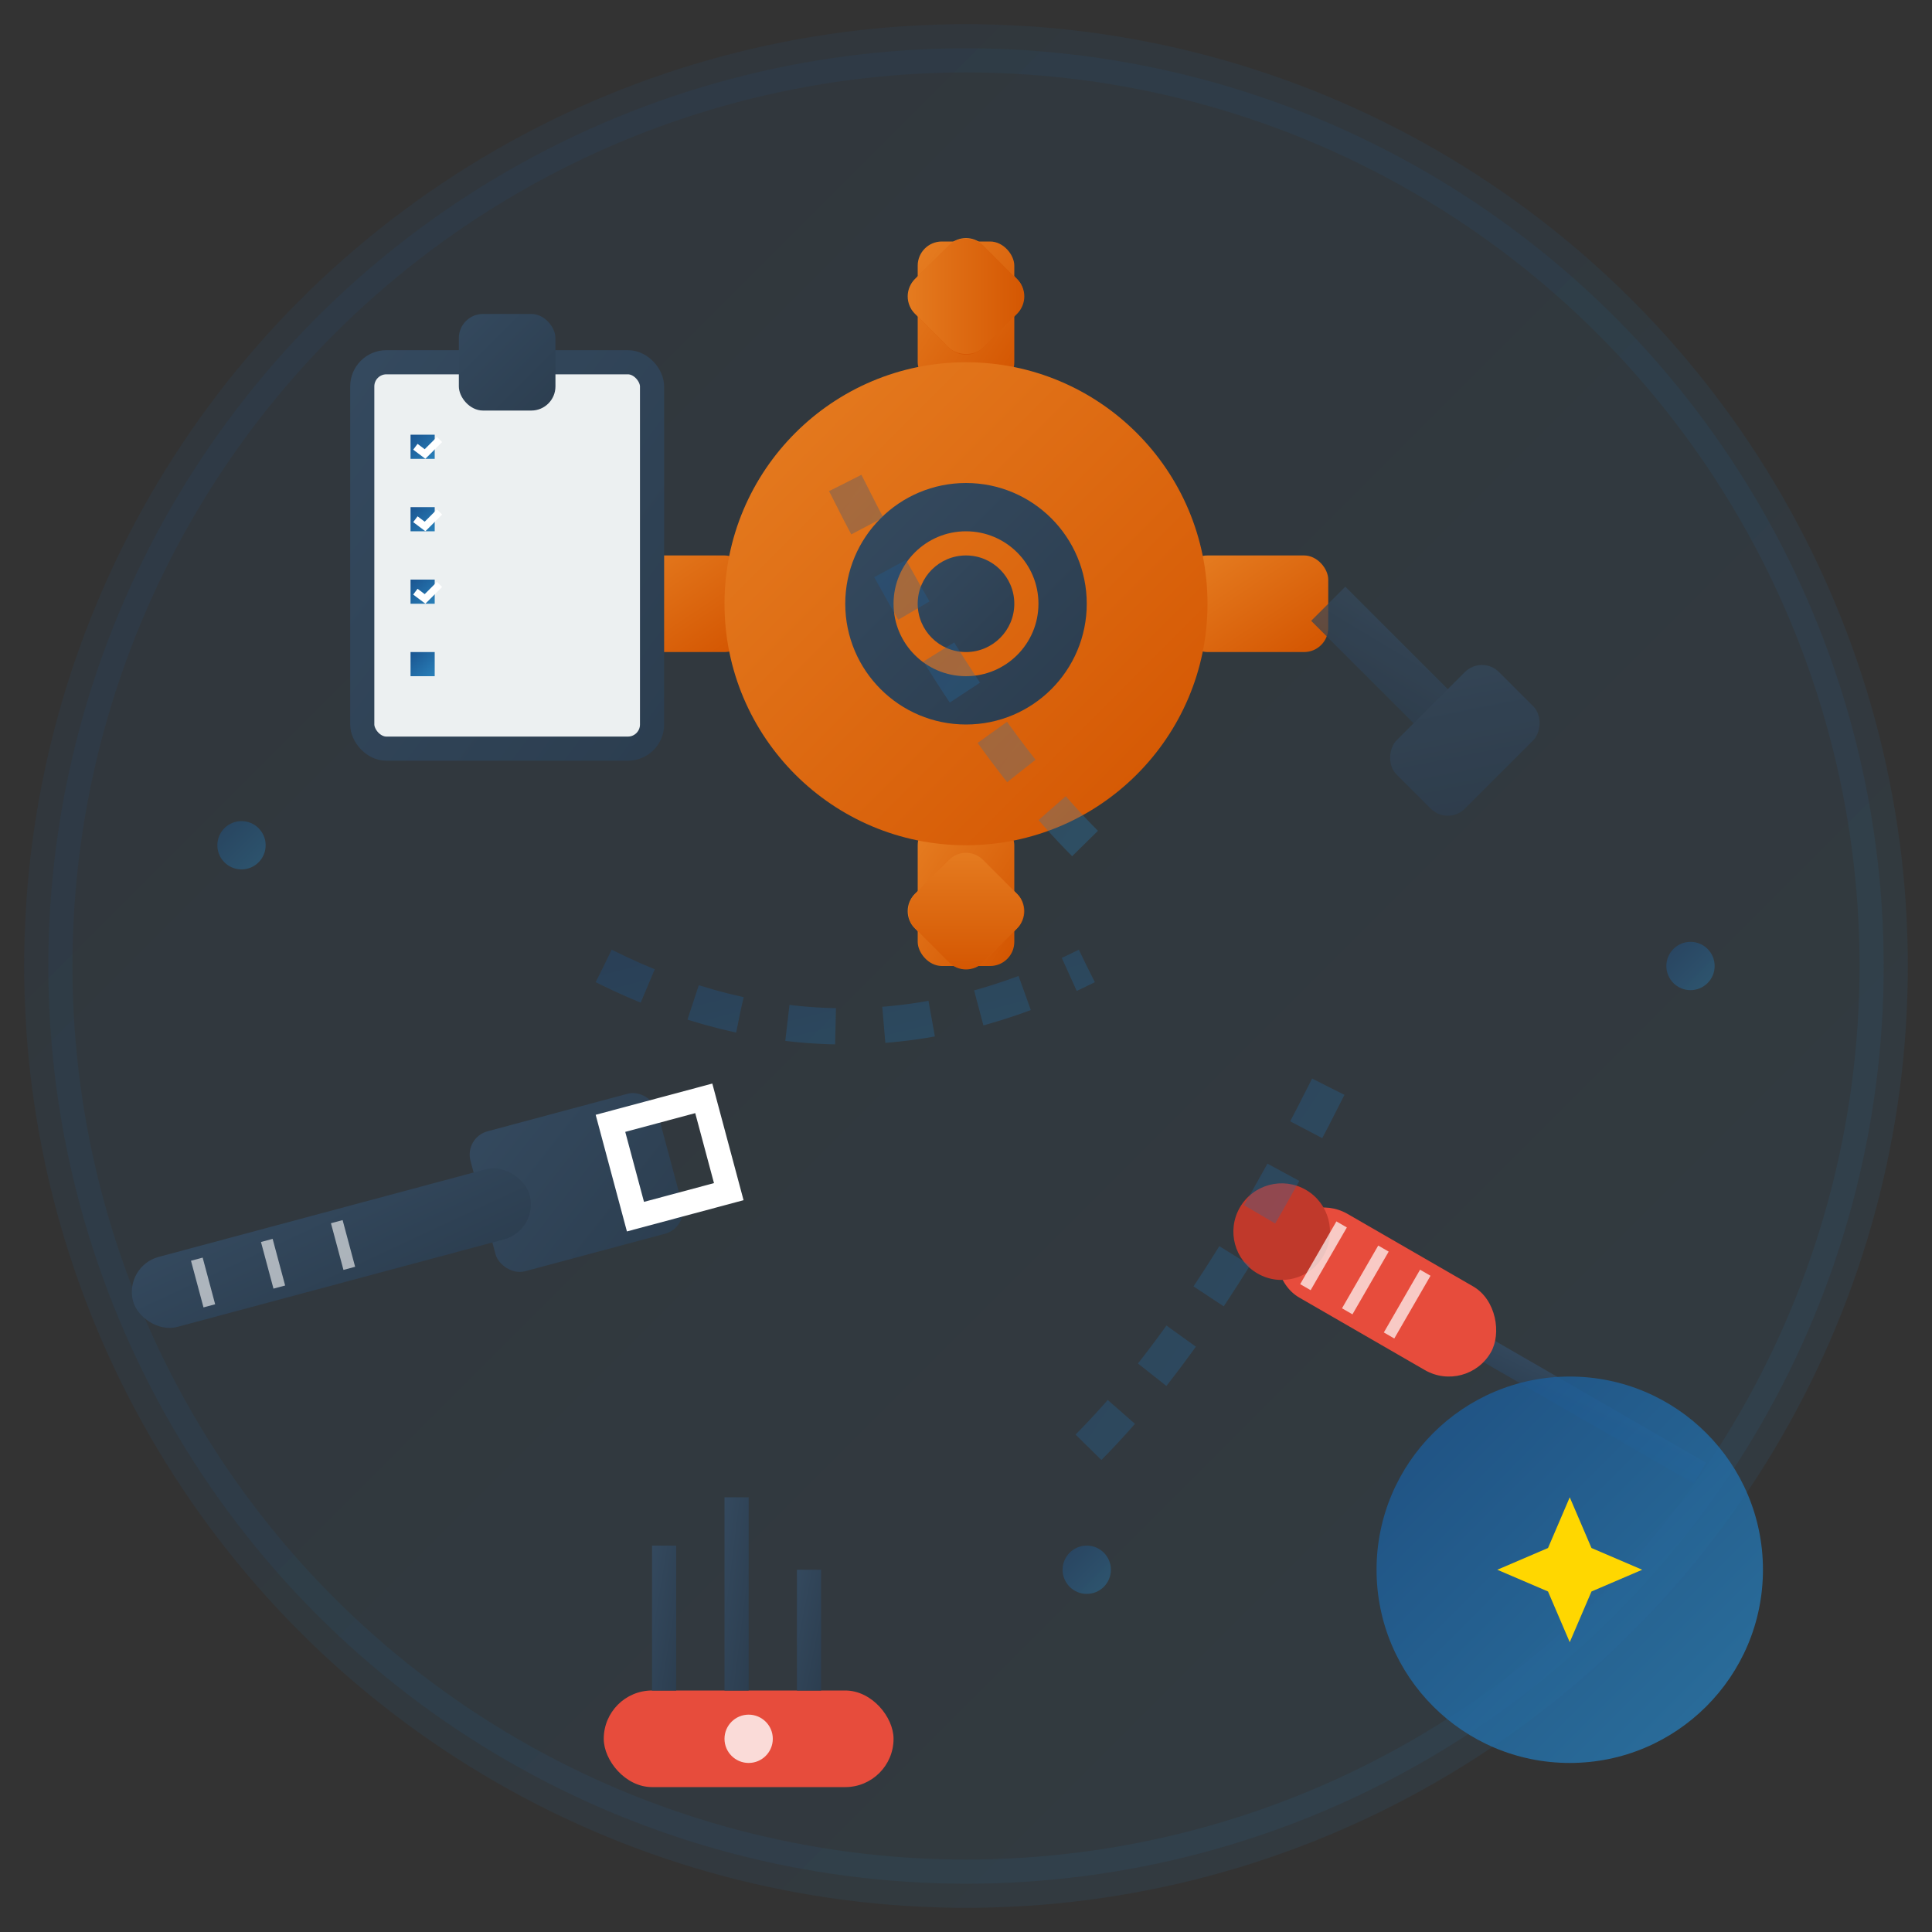
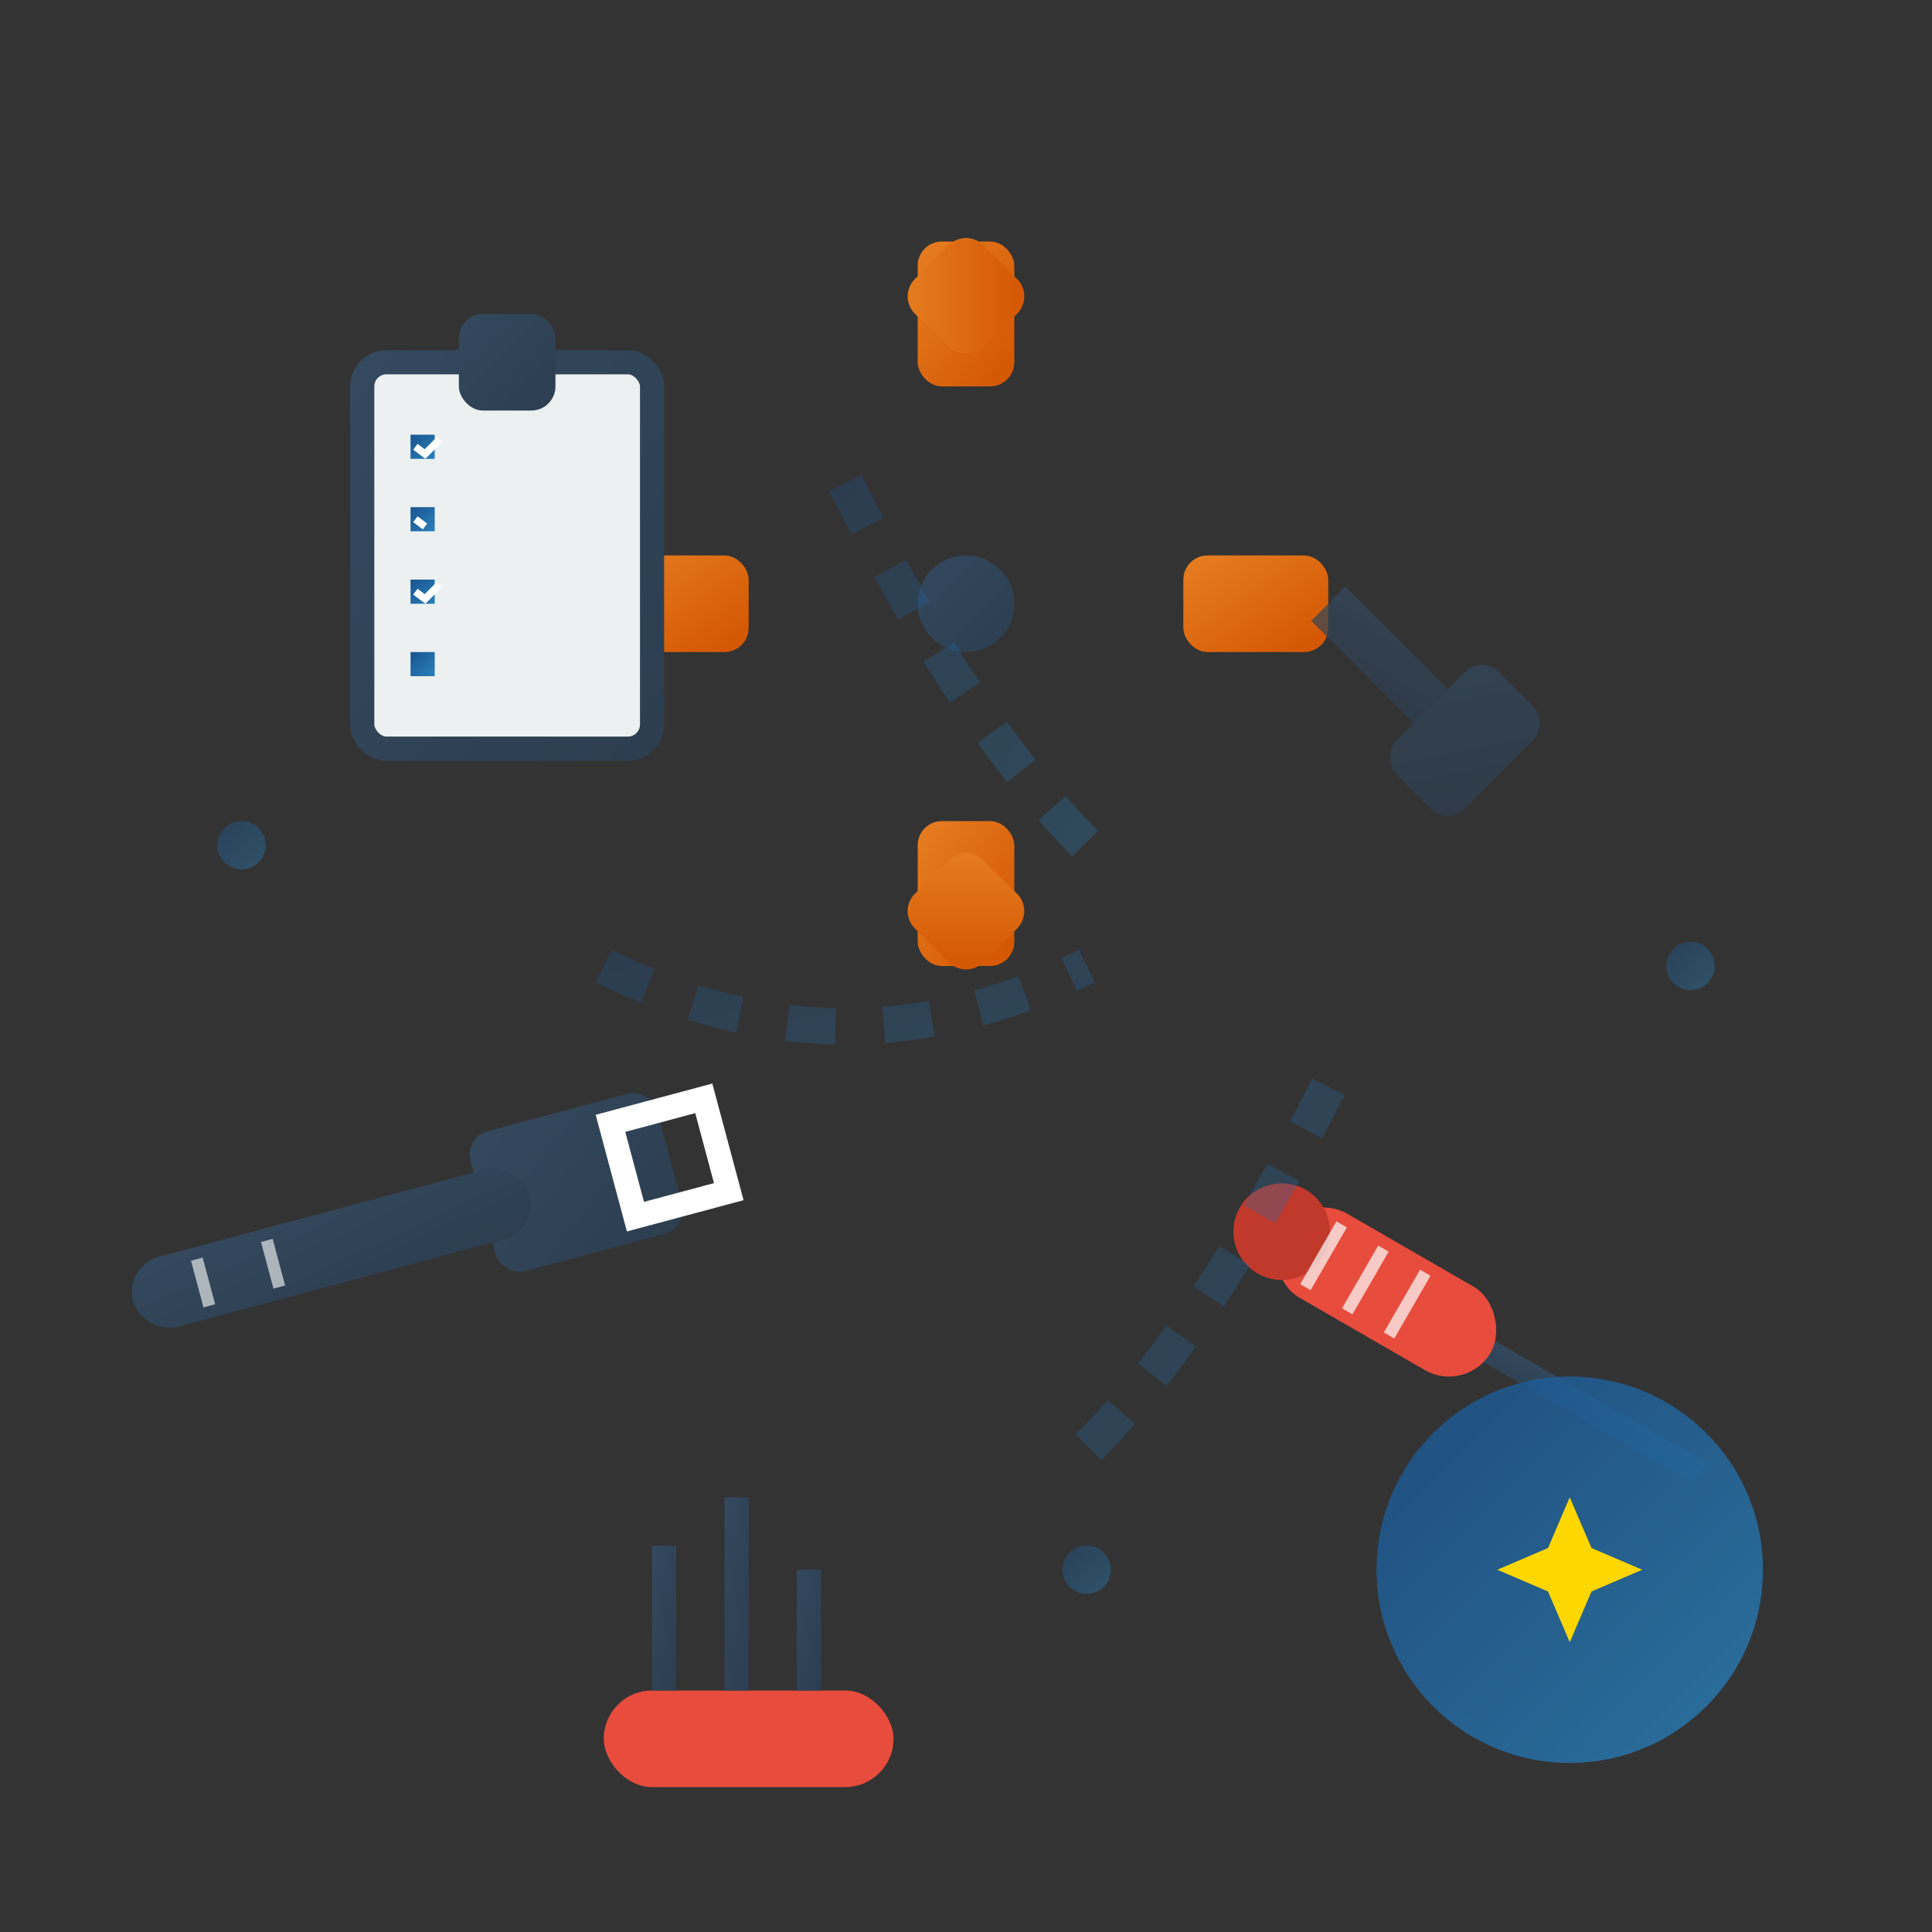
<svg xmlns="http://www.w3.org/2000/svg" width="80" height="80" viewBox="0 0 80 80" fill="none">
  <rect x="0" y="0" width="80" height="80" fill="#333333" stroke="none" />
  <defs>
    <linearGradient id="serviceGradient" x1="0%" y1="0%" x2="100%" y2="100%">
      <stop offset="0%" style="stop-color:#1a5490" />
      <stop offset="100%" style="stop-color:#2980b9" />
    </linearGradient>
    <linearGradient id="toolGradient" x1="0%" y1="0%" x2="100%" y2="100%">
      <stop offset="0%" style="stop-color:#34495e" />
      <stop offset="100%" style="stop-color:#2c3e50" />
    </linearGradient>
    <linearGradient id="gearGradient" x1="0%" y1="0%" x2="100%" y2="100%">
      <stop offset="0%" style="stop-color:#e67e22" />
      <stop offset="100%" style="stop-color:#d35400" />
    </linearGradient>
  </defs>
-   <circle cx="40" cy="40" r="38" fill="url(#serviceGradient)" opacity="0.1" stroke="url(#serviceGradient)" stroke-width="2" />
  <g transform="translate(40, 25)">
    <g fill="url(#gearGradient)">
      <rect x="-2" y="-15" width="4" height="6" rx="1" />
      <rect x="-2" y="9" width="4" height="6" rx="1" />
      <rect x="-15" y="-2" width="6" height="4" rx="1" />
      <rect x="9" y="-2" width="6" height="4" rx="1" />
      <rect x="-11" y="-11" width="4" height="4" rx="1" transform="rotate(45)" />
      <rect x="7" y="-11" width="4" height="4" rx="1" transform="rotate(-45)" />
      <rect x="-11" y="7" width="4" height="4" rx="1" transform="rotate(-45)" />
      <rect x="7" y="7" width="4" height="4" rx="1" transform="rotate(45)" />
    </g>
-     <circle cx="0" cy="0" r="10" fill="url(#gearGradient)" />
-     <circle cx="0" cy="0" r="4" fill="none" stroke="url(#toolGradient)" stroke-width="2" />
    <circle cx="0" cy="0" r="2" fill="url(#toolGradient)" />
  </g>
  <g transform="translate(20, 50) rotate(-15)">
    <rect x="0" y="-3" width="8" height="6" fill="url(#toolGradient)" rx="1" />
    <rect x="6" y="-2" width="4" height="4" fill="none" stroke="white" stroke-width="1" />
    <rect x="-15" y="-1.5" width="17" height="3" fill="url(#toolGradient)" rx="1.5" />
    <g stroke="white" stroke-width="0.5" opacity="0.6">
      <line x1="-12" y1="-1" x2="-12" y2="1" />
      <line x1="-9" y1="-1" x2="-9" y2="1" />
-       <line x1="-6" y1="-1" x2="-6" y2="1" />
    </g>
  </g>
  <g transform="translate(60, 55) rotate(30)">
    <rect x="0" y="-0.5" width="12" height="1" fill="url(#toolGradient)" />
    <rect x="-8" y="-2" width="10" height="4" fill="#e74c3c" rx="2" />
    <circle cx="-8" cy="0" r="2" fill="#c0392b" />
    <g stroke="white" stroke-width="0.5" opacity="0.7">
      <line x1="-6" y1="-1.5" x2="-6" y2="1.5" />
      <line x1="-4" y1="-1.5" x2="-4" y2="1.5" />
      <line x1="-2" y1="-1.5" x2="-2" y2="1.5" />
    </g>
  </g>
  <g transform="translate(15, 15)">
    <rect x="0" y="0" width="12" height="16" fill="#ecf0f1" rx="1" stroke="url(#toolGradient)" stroke-width="1" />
    <rect x="4" y="-2" width="4" height="4" fill="url(#toolGradient)" rx="1" />
    <g fill="url(#serviceGradient)" font-family="Arial" font-size="4">
      <rect x="2" y="3" width="1" height="1" fill="url(#serviceGradient)" />
      <rect x="2" y="6" width="1" height="1" fill="url(#serviceGradient)" />
      <rect x="2" y="9" width="1" height="1" fill="url(#serviceGradient)" />
      <rect x="2" y="12" width="1" height="1" fill="url(#serviceGradient)" />
      <path d="M 2.2 3.5 L 2.6 3.8 L 3.2 3.2" stroke="white" stroke-width="0.3" fill="none" />
-       <path d="M 2.2 6.5 L 2.6 6.8 L 3.2 6.2" stroke="white" stroke-width="0.3" fill="none" />
+       <path d="M 2.2 6.5 L 2.6 6.8 " stroke="white" stroke-width="0.3" fill="none" />
      <path d="M 2.2 9.5 L 2.6 9.8 L 3.2 9.2" stroke="white" stroke-width="0.3" fill="none" />
    </g>
    <g stroke="url(#toolGradient)" stroke-width="0.3" opacity="0.6">
      <line x1="4" y1="3.5" x2="9" y2="3.5" />
      <line x1="4" y1="6.5" x2="8" y2="6.5" />
      <line x1="4" y1="9.5" x2="10" y2="9.5" />
      <line x1="4" y1="12.5" x2="7" y2="12.5" />
    </g>
  </g>
  <g transform="translate(55, 25)" opacity="0.7">
    <g transform="rotate(45)">
      <rect x="0" y="-1" width="8" height="2" fill="url(#toolGradient)" />
      <rect x="6" y="-3" width="4" height="6" fill="url(#toolGradient)" rx="1" />
    </g>
  </g>
  <g transform="translate(25, 70)">
    <rect x="0" y="0" width="12" height="4" fill="#e74c3c" rx="2" />
    <rect x="2" y="-6" width="1" height="6" fill="url(#toolGradient)" />
    <rect x="5" y="-8" width="1" height="8" fill="url(#toolGradient)" />
    <rect x="8" y="-5" width="1" height="5" fill="url(#toolGradient)" />
-     <circle cx="6" cy="2" r="1" fill="white" opacity="0.8" />
  </g>
  <g transform="translate(65, 65)">
    <circle cx="0" cy="0" r="8" fill="url(#serviceGradient)" opacity="0.8" />
    <polygon points="0,-5 1.5,-1.5 5,0 1.5,1.5 0,5 -1.5,1.5 -5,0 -1.5,-1.5" fill="#ffd700" transform="scale(0.6)" />
  </g>
  <g stroke="url(#serviceGradient)" stroke-width="1.5" opacity="0.3" fill="none">
    <path d="M 25 40 Q 35 45 45 40" stroke-dasharray="2,2" />
    <path d="M 35 20 Q 40 30 45 35" stroke-dasharray="2,2" />
    <path d="M 55 45 Q 50 55 45 60" stroke-dasharray="2,2" />
  </g>
  <g fill="url(#serviceGradient)" opacity="0.4">
    <circle cx="10" cy="35" r="1" />
    <circle cx="70" cy="40" r="1" />
    <circle cx="45" cy="65" r="1" />
  </g>
</svg>